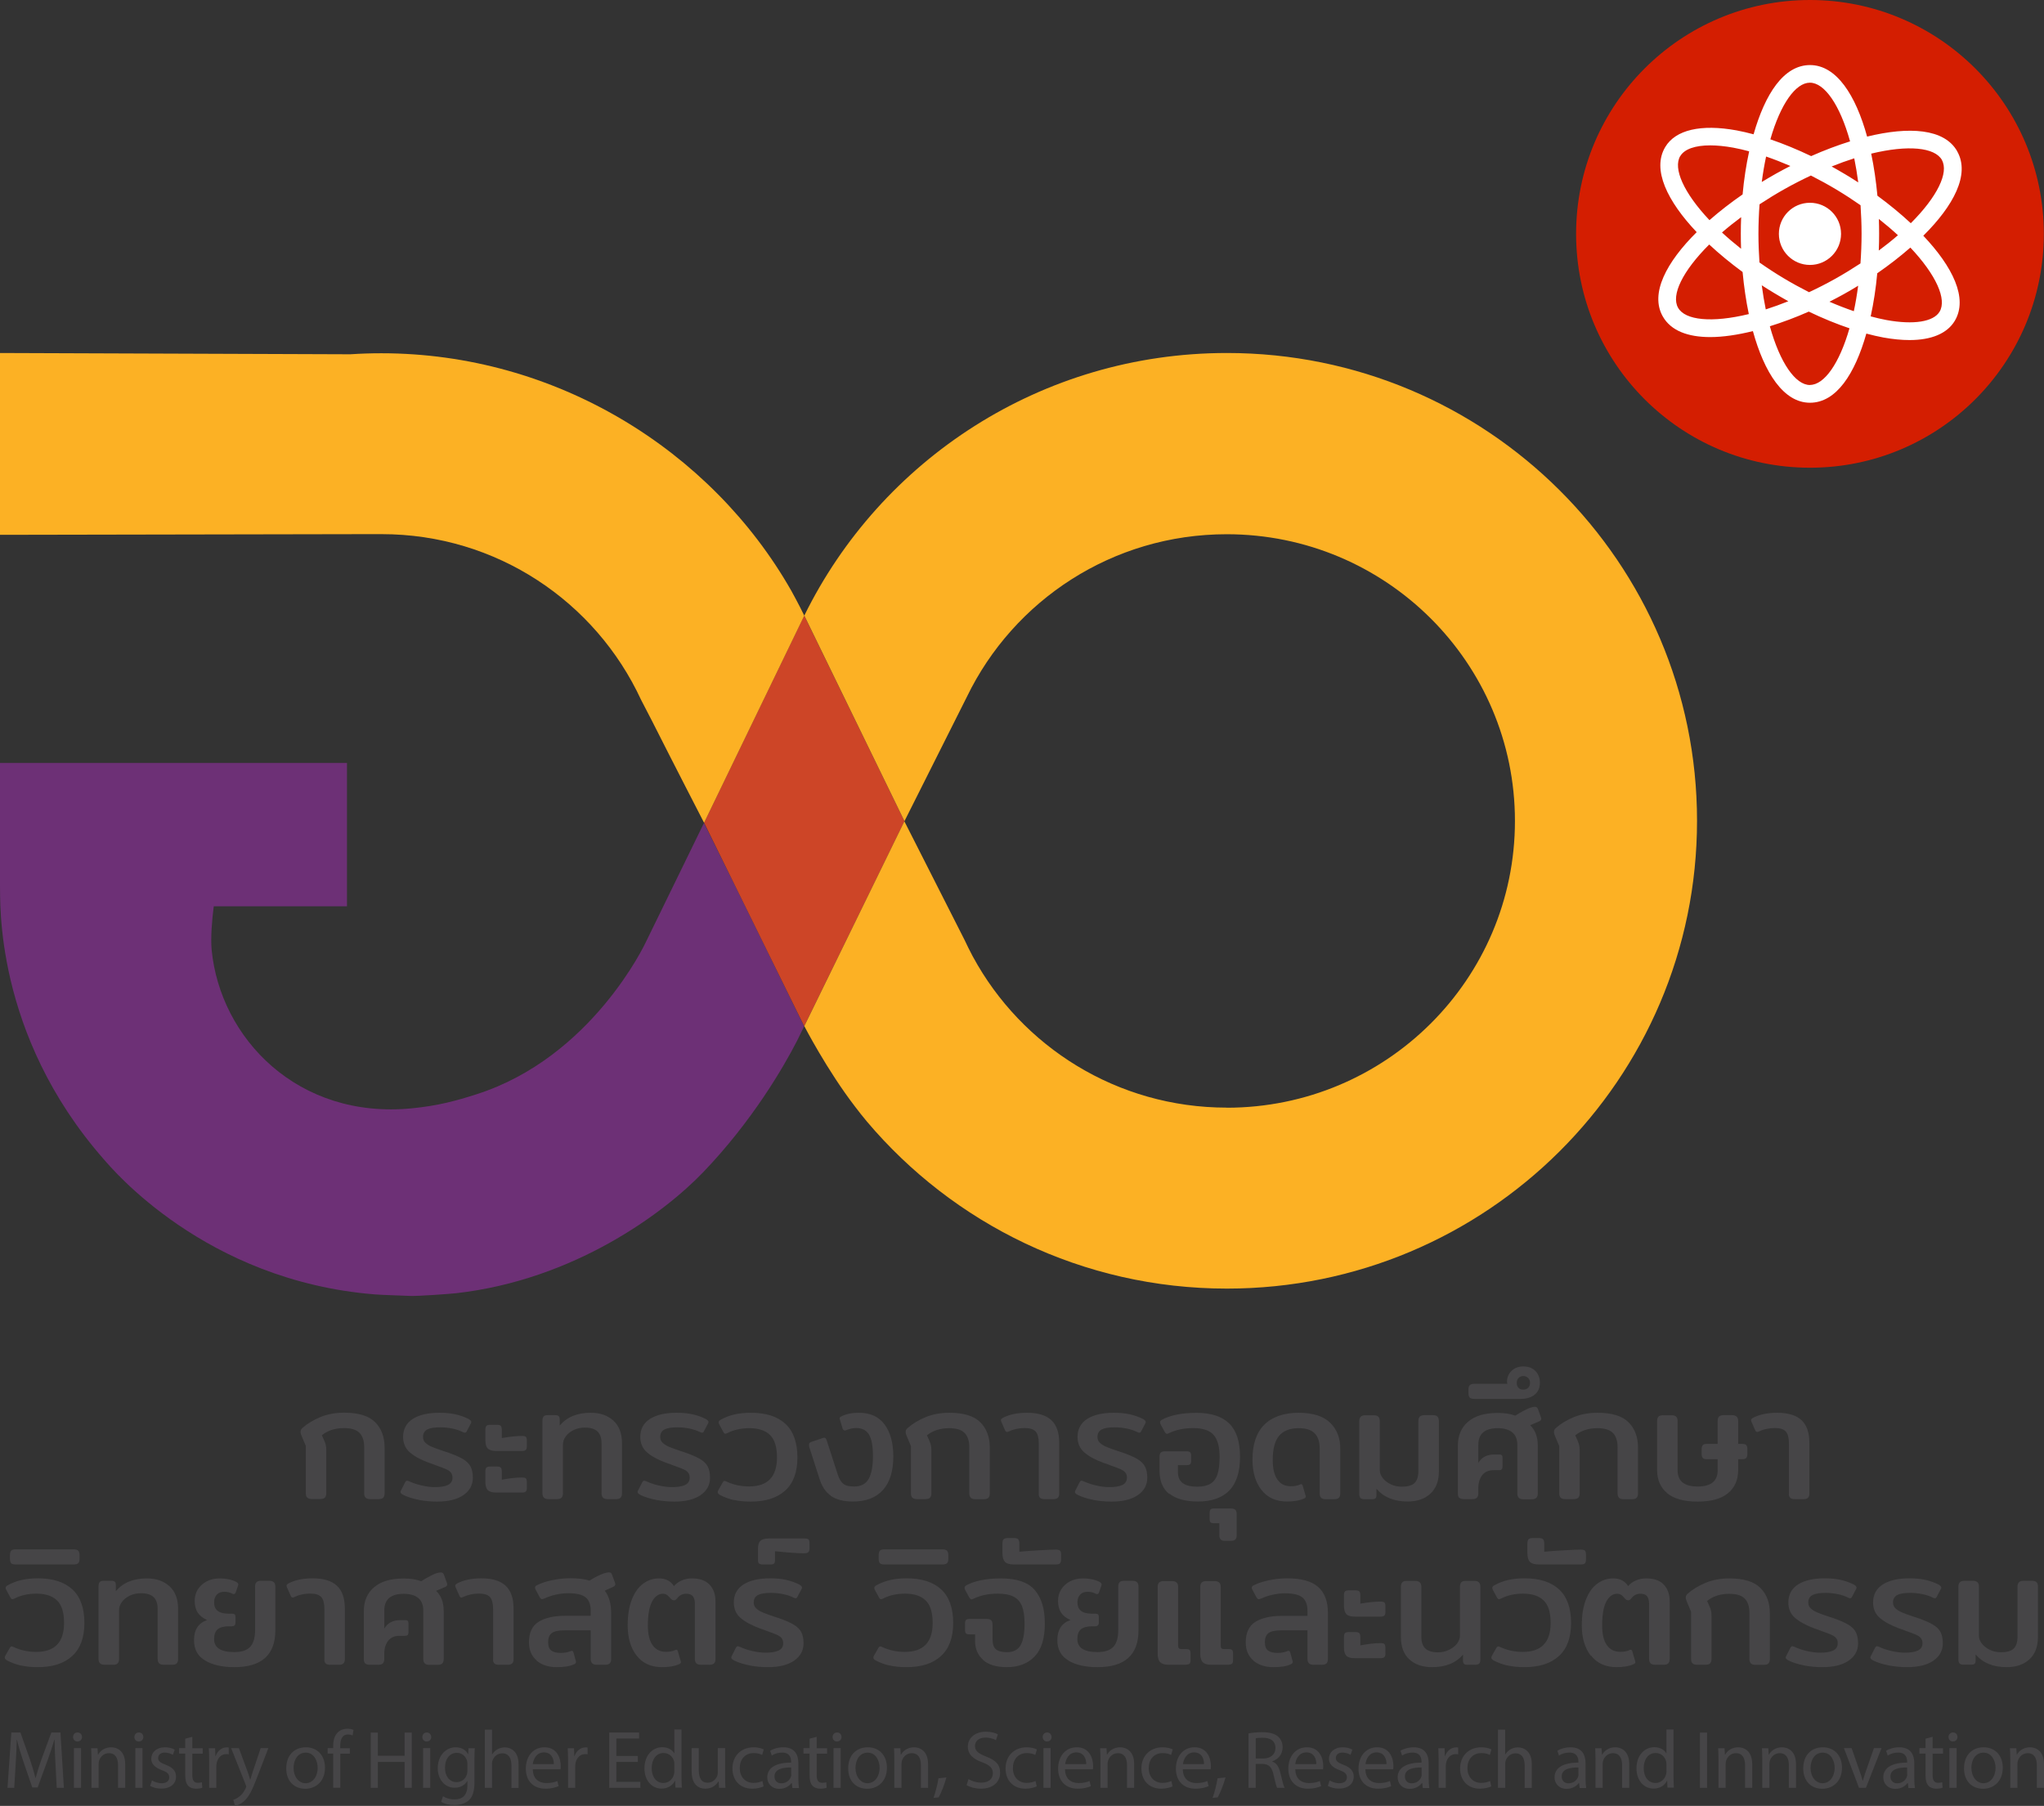
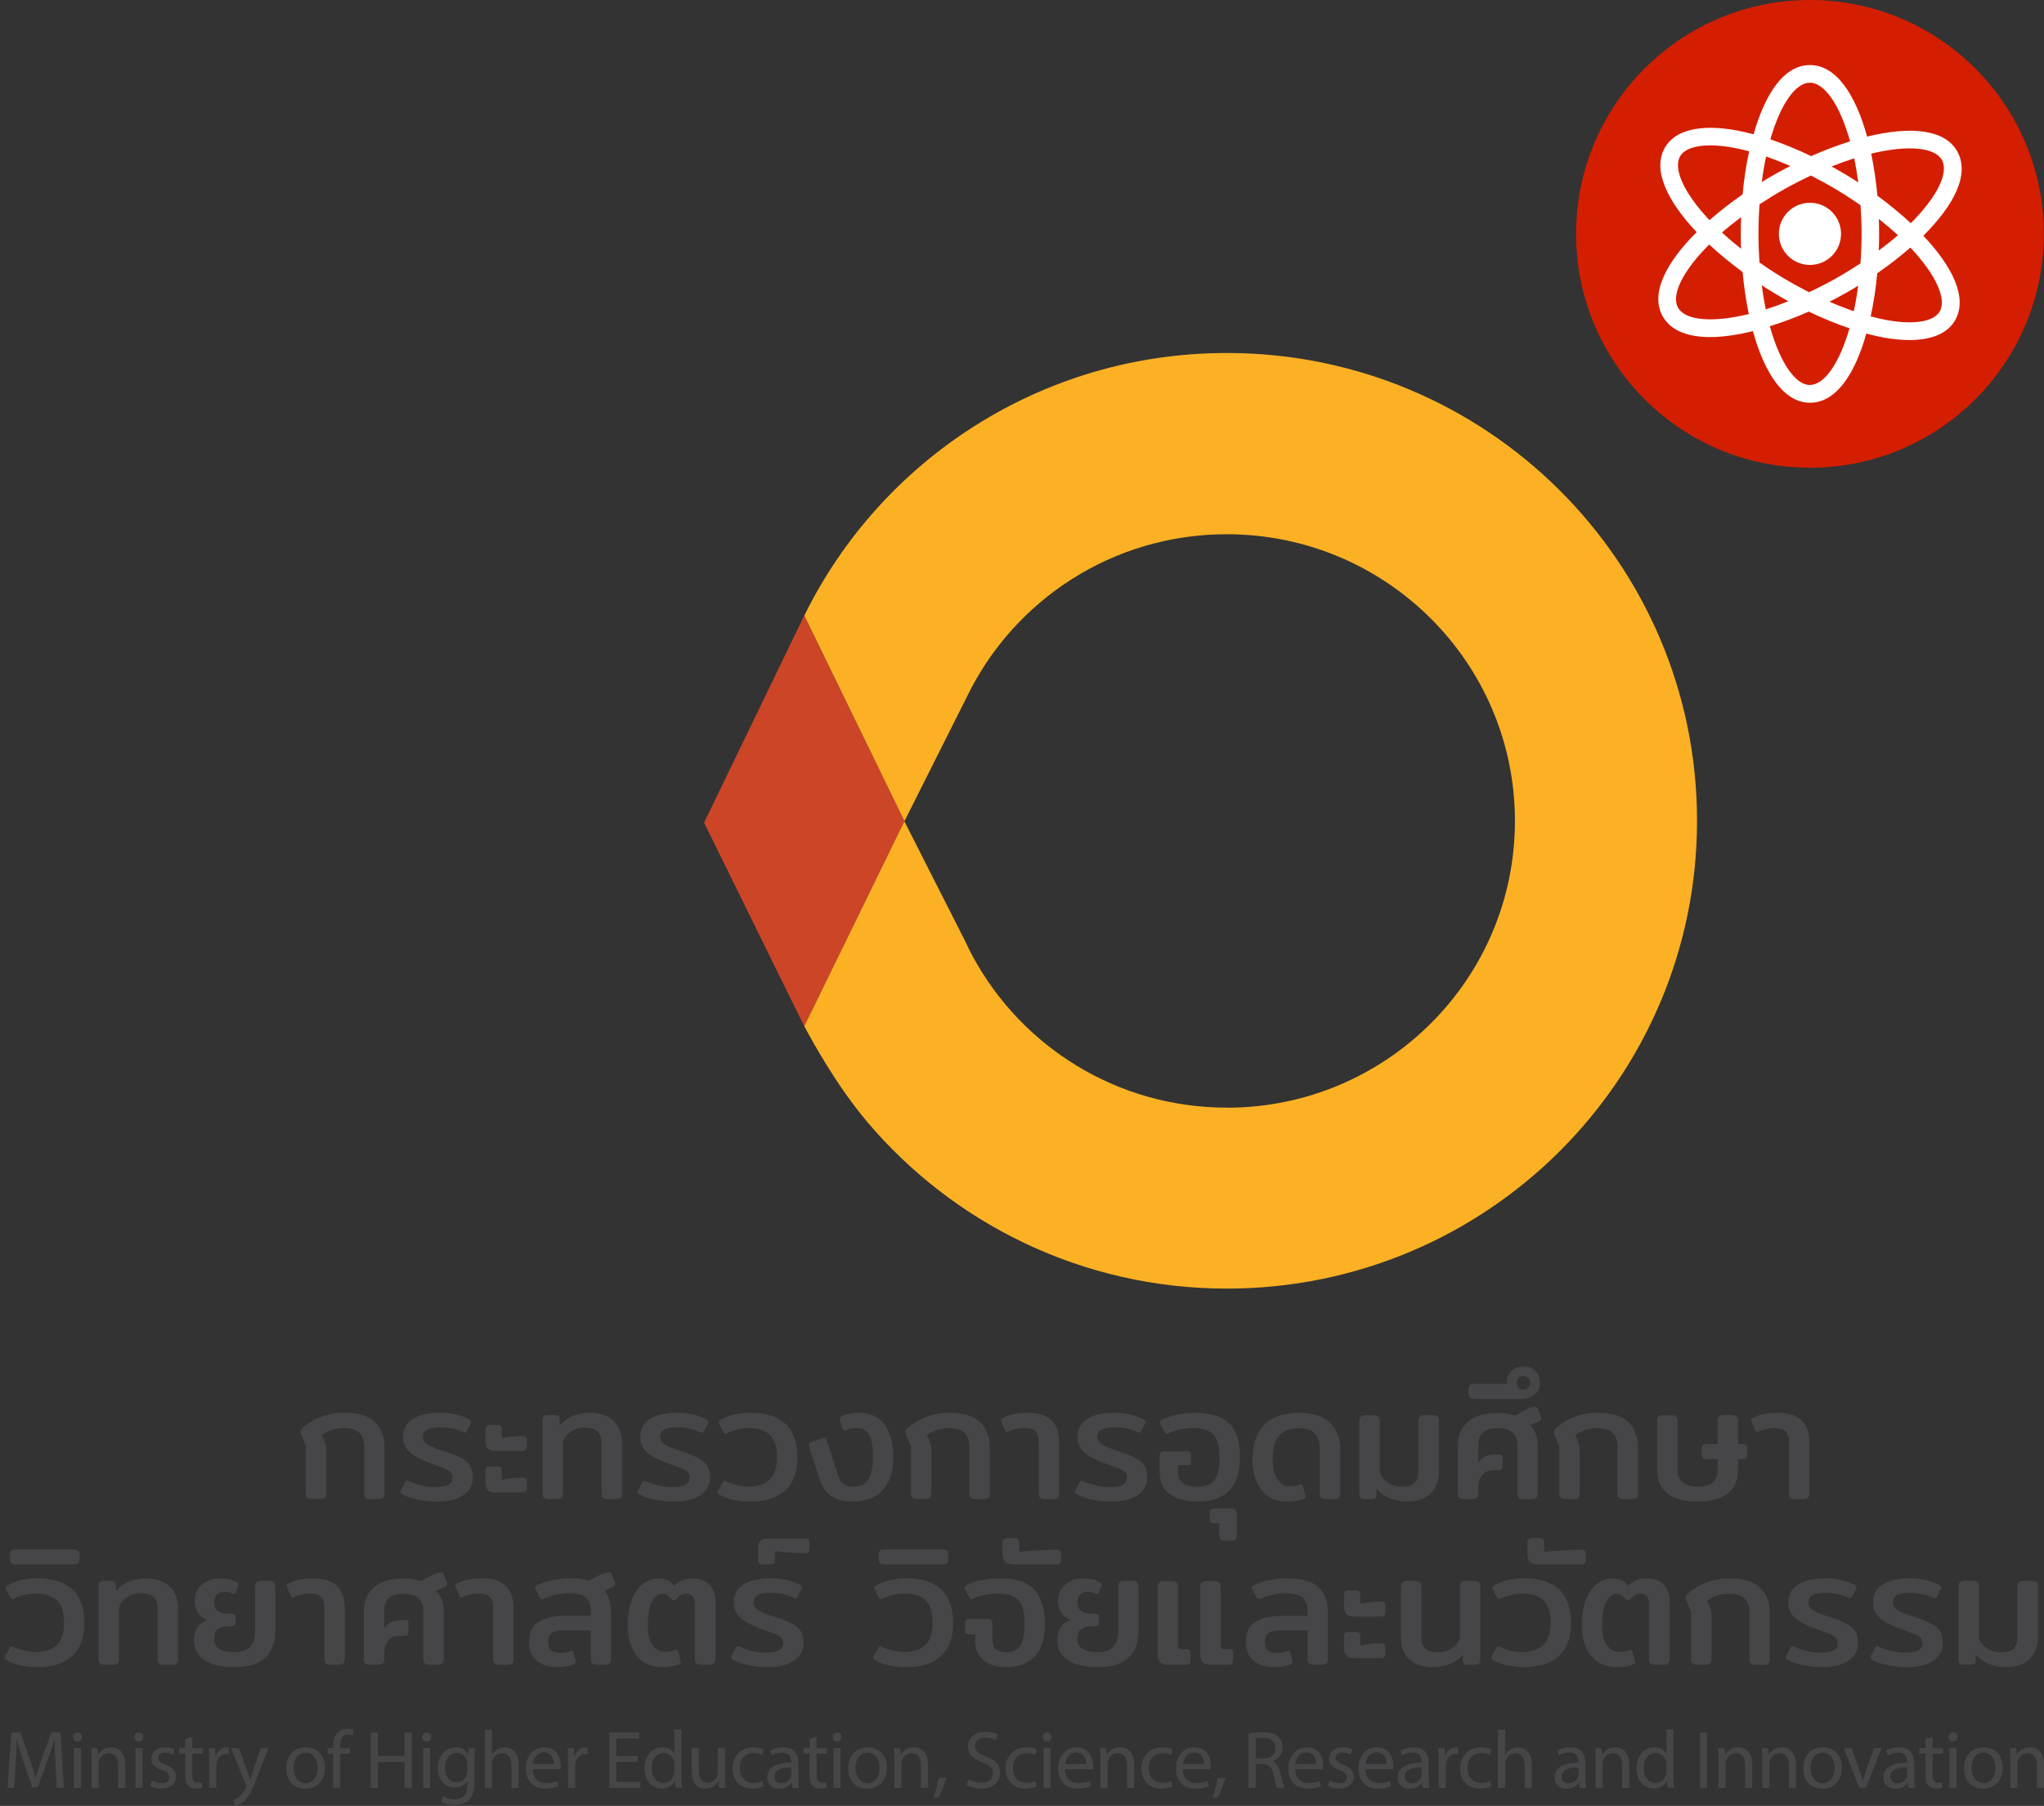
<svg xmlns="http://www.w3.org/2000/svg" id="b" width="240" height="212.05" viewBox="0 0 240 212.05">
  <rect x="0" y="0" width="240" height="212.05" fill="#333333" stroke="none" />
  <defs>
    <style>.d{fill:#cd4527;}.e{fill:#fcb124;}.f{fill:#fff;}.g{fill:#6d3076;}.h{fill:#464547;}.i{fill:#d41e01;}</style>
  </defs>
  <g id="c">
    <path class="h" d="M36.08,175.86c-.11-.11-.17-.28-.17-.51v-5.56l-.47-1.11c-.1-.22-.15-.41-.15-.56s.07-.3.2-.43c.6-.53,1.32-.96,2.14-1.3.83-.34,1.75-.51,2.78-.51,1.68,0,2.89.37,3.63,1.11s1.12,1.73,1.12,2.99v5.37c0,.23-.06.39-.16.51-.11.11-.29.17-.55.17h-.98c-.25,0-.43-.06-.54-.17-.11-.11-.17-.28-.17-.51v-5.43c0-.75-.19-1.31-.56-1.68s-.98-.55-1.8-.55c-1.05,0-1.92.28-2.61.84l.26.58c.1.21.17.4.2.56.04.16.06.37.06.62v5.05c0,.23-.06.39-.16.51-.11.11-.29.17-.55.17h-.98c-.25,0-.43-.06-.54-.17M49.17,176.12c.69.13,1.4.2,2.14.2,1.33,0,2.36-.25,3.1-.76.74-.51,1.11-1.19,1.11-2.04,0-.53-.09-.96-.26-1.3-.17-.34-.47-.63-.89-.89-.42-.25-1.02-.51-1.79-.78-.18-.06-.33-.11-.47-.15-.64-.21-1.11-.39-1.42-.52-.31-.13-.55-.29-.74-.47-.19-.18-.28-.41-.28-.68,0-.41.17-.7.5-.88.33-.17.83-.25,1.51-.25.5,0,.99.05,1.46.15.47.1.87.24,1.21.41.09.05.17.07.24.07.1,0,.18-.07.24-.22l.43-.81c.05-.09.08-.16.08-.22,0-.12-.11-.24-.32-.36-.5-.25-1.02-.43-1.56-.55-.54-.12-1.16-.18-1.86-.18-1.33,0-2.37.24-3.13.72-.75.48-1.14,1.19-1.14,2.11,0,.75.26,1.35.78,1.81.52.46,1.28.88,2.3,1.25.31.1.57.19.77.28.56.2.97.35,1.21.46s.43.23.55.39c.12.15.19.35.19.6,0,.4-.18.68-.54.86-.36.17-.87.25-1.53.25-.5,0-1.03-.07-1.58-.2s-1.03-.29-1.42-.48c-.15-.05-.24-.08-.26-.08-.08,0-.15.06-.23.19l-.49.96c-.04.07-.06.14-.06.19,0,.11.11.22.34.34.51.25,1.12.44,1.8.57M57.27,170.08c.19.2.53.3,1.03.3h2.96c.23,0,.39-.04.47-.12.09-.08.13-.22.13-.42v-.67c0-.23-.04-.37-.11-.45-.08-.07-.23-.11-.47-.11-.6,0-1.39.08-2.36.25v-.92c0-.25-.04-.42-.12-.51-.08-.09-.24-.13-.48-.13h-.73c-.24,0-.4.04-.48.13-.08.09-.12.25-.12.49v1.2c0,.45.1.78.29.98M57.27,174.97c.19.19.53.29,1.03.29h2.96c.23,0,.39-.04.47-.12.09-.08.13-.22.13-.4v-.67c0-.24-.04-.4-.11-.47-.08-.08-.23-.11-.47-.11-.66,0-1.45.09-2.36.26v-.92c0-.25-.04-.42-.12-.5-.08-.09-.24-.13-.48-.13h-.73c-.24,0-.4.05-.48.13-.08.09-.12.25-.12.49v1.18c0,.46.1.79.29.99M63.87,175.86c.11.11.29.17.54.17h.98c.26,0,.45-.06.55-.17.1-.11.16-.28.16-.51v-5.75c0-.32.11-.64.34-.95.22-.3.53-.55.93-.74.39-.19.83-.28,1.3-.28.67,0,1.16.15,1.48.45.32.3.48.77.48,1.41v5.86c0,.23.06.39.17.51.11.11.29.17.54.17h1c.25,0,.43-.06.53-.17.11-.11.16-.28.16-.51v-5.89c0-1.15-.33-2.03-1.01-2.65-.67-.61-1.55-.92-2.66-.92-1.59,0-2.8.5-3.64,1.5v-.75c0-.16-.04-.28-.12-.36-.08-.07-.21-.11-.39-.11h-.94c-.21,0-.36.05-.45.16-.09.11-.13.27-.13.48v8.54c0,.23.06.39.17.51M77.03,176.12c.69.13,1.4.2,2.14.2,1.32,0,2.36-.25,3.09-.76.74-.51,1.11-1.19,1.11-2.04,0-.53-.09-.96-.26-1.3-.17-.34-.47-.63-.89-.89-.42-.25-1.02-.51-1.79-.78-.18-.06-.33-.11-.47-.15-.63-.21-1.11-.39-1.42-.52-.3-.13-.55-.29-.74-.47-.18-.18-.28-.41-.28-.68,0-.41.17-.7.5-.88.33-.17.83-.25,1.51-.25.5,0,.99.05,1.46.15.47.1.87.24,1.21.41.09.05.17.07.24.07.1,0,.18-.07.24-.22l.43-.81c.05-.09.08-.16.08-.22,0-.12-.11-.24-.32-.36-.5-.25-1.02-.43-1.56-.55-.54-.12-1.16-.18-1.86-.18-1.33,0-2.37.24-3.13.72-.75.48-1.14,1.19-1.14,2.11,0,.75.26,1.35.78,1.81.52.46,1.28.88,2.3,1.25.31.1.57.19.77.28.56.2.97.35,1.21.46.24.11.43.23.55.39.13.15.19.35.19.6,0,.4-.18.68-.54.86-.36.17-.87.25-1.53.25-.5,0-1.03-.07-1.59-.2s-1.03-.29-1.42-.48c-.15-.05-.24-.08-.26-.08-.08,0-.15.06-.23.19l-.49.96c-.04.07-.06.14-.06.19,0,.11.12.22.34.34.51.25,1.12.44,1.8.57M86.16,176.12c.57.13,1.24.2,1.99.2,1.75,0,3.1-.43,4.06-1.31.95-.87,1.42-2.16,1.42-3.88s-.46-3.06-1.4-3.93c-.93-.87-2.28-1.31-4.06-1.31-.73,0-1.37.07-1.94.2-.56.13-1.1.33-1.59.61-.18.09-.26.19-.26.32,0,.07.03.16.07.24l.47.86c.07.15.16.23.24.23.06,0,.16-.03.28-.09.73-.37,1.58-.56,2.56-.56,1.06,0,1.87.27,2.41.8.55.53.82,1.41.82,2.64,0,2.27-1.09,3.4-3.27,3.4-.94,0-1.82-.18-2.63-.56-.13-.06-.22-.09-.26-.09-.08,0-.16.08-.24.23l-.49.86c-.05.09-.07.16-.07.23,0,.12.09.24.28.34.5.26,1.04.46,1.61.59M97.57,175.66c.62.43,1.48.65,2.58.65,1.54,0,2.71-.45,3.52-1.35.81-.9,1.22-2.22,1.22-3.94,0-1.58-.34-2.83-1.02-3.75-.68-.92-1.68-1.38-3.01-1.38-.84,0-1.53.14-2.08.43-.14.06-.2.14-.2.22l.04.15.31,1.04c.05.16.14.24.26.24.04,0,.1-.01.17-.04.41-.16.79-.25,1.15-.25.71,0,1.22.26,1.53.78.31.52.46,1.36.46,2.52s-.17,2.11-.52,2.7c-.34.58-.91.87-1.7.87-.58,0-1-.1-1.26-.32-.26-.21-.48-.56-.64-1.05l-1.26-3.89c-.05-.17-.1-.3-.15-.37-.05-.07-.12-.1-.2-.1-.05,0-.13.02-.23.06l-1.27.43c-.19.05-.28.16-.28.34,0,.07.01.18.05.32l1.17,3.64c.29.93.74,1.61,1.37,2.04M107.13,175.86c.11.11.29.17.54.17h.98c.26,0,.45-.06.55-.17.11-.11.16-.28.16-.51v-5.05c0-.25-.02-.45-.06-.62-.04-.16-.11-.35-.2-.56l-.26-.58c.69-.56,1.56-.84,2.61-.84.83,0,1.43.18,1.8.55.37.37.56.93.56,1.68v5.43c0,.23.06.39.17.51.11.11.3.17.55.17h.98c.26,0,.45-.06.55-.17.1-.11.16-.28.16-.51v-5.37c0-1.25-.38-2.25-1.12-2.99-.74-.74-1.96-1.11-3.63-1.11-1.03,0-1.95.17-2.78.51-.82.34-1.54.77-2.14,1.3-.14.13-.21.27-.21.43s.05.34.15.56l.47,1.11v5.56c0,.23.06.39.17.51M121.96,175.41c0,.41.21.62.64.62h1.11c.44,0,.66-.2.66-.62v-5.99c0-1.2-.31-2.09-.93-2.67-.62-.57-1.57-.86-2.84-.86-1.14,0-2.08.2-2.82.58-.18.1-.26.19-.26.28,0,.01.01.07.04.17l.45,1.02c.06.14.14.2.23.2.08,0,.16-.02.24-.07.22-.11.51-.21.84-.28.34-.07.66-.11.98-.11.63,0,1.06.14,1.31.42.24.28.36.74.36,1.4v5.91M128.36,176.12c.69.13,1.4.2,2.14.2,1.33,0,2.36-.25,3.1-.76.74-.51,1.11-1.19,1.11-2.04,0-.53-.09-.96-.26-1.3-.17-.34-.47-.63-.89-.89-.42-.25-1.02-.51-1.79-.78-.18-.06-.33-.11-.47-.15-.64-.21-1.11-.39-1.42-.52-.31-.13-.55-.29-.74-.47-.19-.18-.28-.41-.28-.68,0-.41.17-.7.5-.88.33-.17.83-.25,1.51-.25.5,0,.99.05,1.46.15.47.1.87.24,1.21.41.09.05.17.07.24.07.1,0,.18-.07.24-.22l.43-.81c.05-.09.08-.16.08-.22,0-.12-.11-.24-.32-.36-.5-.25-1.02-.43-1.56-.55-.54-.12-1.16-.18-1.86-.18-1.33,0-2.37.24-3.13.72-.75.48-1.14,1.19-1.14,2.11,0,.75.26,1.35.78,1.81.52.46,1.28.88,2.3,1.25.31.1.57.19.77.28.56.2.97.35,1.21.46s.43.23.55.39c.13.15.19.35.19.6,0,.4-.18.68-.54.86-.36.17-.87.25-1.53.25-.5,0-1.03-.07-1.58-.2s-1.03-.29-1.42-.48c-.15-.05-.24-.08-.26-.08-.08,0-.15.06-.23.19l-.49.96c-.04.07-.06.14-.06.19,0,.11.11.22.34.34.51.25,1.12.44,1.8.57M137.31,175.39c.76.61,1.88.92,3.37.92,1.59,0,2.81-.43,3.65-1.28.84-.86,1.27-2.18,1.27-3.97s-.42-3.08-1.27-3.91c-.84-.83-2.12-1.25-3.84-1.25s-3.06.27-4.07.81c-.14.09-.21.18-.21.28,0,.09.03.18.07.27l.47.86c.09.16.18.24.28.24.05,0,.14-.03.26-.09.81-.39,1.75-.58,2.82-.58,1.13,0,1.92.27,2.39.8.47.53.7,1.4.7,2.58,0,.86-.08,1.55-.25,2.05-.16.5-.44.87-.82,1.1-.38.23-.9.35-1.55.35-1.52,0-2.27-.56-2.27-1.69v-.84h1.03c.2,0,.34-.04.41-.12.08-.08.11-.22.11-.4v-.58c0-.19-.04-.32-.11-.4-.07-.08-.2-.12-.39-.12h-2.59c-.23,0-.39.05-.48.15-.09.1-.14.25-.14.45v1.69c0,1.2.38,2.11,1.14,2.72M143.33,180.77c.1.11.28.16.52.16h.66c.25,0,.43-.05.54-.16.11-.1.16-.28.16-.51v-2.46c0-.24-.05-.41-.16-.51-.11-.11-.28-.16-.54-.16h-1.99c-.19,0-.32.04-.39.12-.07.08-.1.21-.1.4v.69c0,.2.04.34.1.41.07.07.2.11.4.11h.64v1.39c0,.24.05.41.15.51M148.12,174.95c.7.91,1.7,1.36,3,1.36.8,0,1.46-.11,1.97-.34.15-.06.23-.14.23-.22,0-.05,0-.09-.02-.13l-.32-1.09c-.04-.17-.11-.26-.2-.26-.04,0-.1.02-.17.06-.26.12-.61.19-1.05.19-.68,0-1.2-.26-1.57-.79-.37-.52-.55-1.29-.55-2.31,0-1.29.25-2.23.75-2.83.5-.59,1.27-.89,2.29-.89.87,0,1.51.2,1.89.61.39.4.58.99.58,1.75v5.3c0,.22.05.39.17.51.11.11.29.17.54.17h1c.26,0,.45-.06.55-.17.11-.11.16-.28.16-.51v-5.28c0-1.24-.4-2.25-1.19-3.02-.79-.77-2.03-1.17-3.71-1.17s-3.09.47-4.02,1.4c-.93.93-1.39,2.3-1.39,4.1,0,1.46.35,2.65,1.05,3.56M161.64,174.83c.85.99,2.06,1.48,3.64,1.48,1.1,0,1.99-.3,2.66-.91.67-.61,1.01-1.49,1.01-2.64v-5.89c0-.24-.06-.41-.16-.53-.11-.11-.29-.17-.54-.17h-1c-.25,0-.43.06-.54.17-.12.11-.17.29-.17.53v5.86c0,.65-.15,1.12-.45,1.41-.3.29-.8.43-1.5.43-.46,0-.9-.09-1.29-.28-.39-.19-.71-.43-.94-.73-.23-.3-.35-.61-.35-.94v-5.74c0-.24-.05-.41-.17-.53-.11-.11-.29-.17-.55-.17h-.98c-.25,0-.43.06-.54.17-.11.11-.17.29-.17.53v8.54c0,.21.04.37.13.47.09.1.24.15.45.15h.94c.17,0,.3-.03.38-.1.08-.07.12-.19.12-.35v-.75M171.34,175.86c.1.11.28.17.53.17h1c.26,0,.45-.06.55-.17.1-.11.16-.28.16-.51v-.62c0-.62.16-1.13.46-1.52.31-.39.75-.58,1.34-.58h.64c.14,0,.24-.03.3-.1.06-.06.1-.17.1-.34v-1.03c0-.14-.03-.23-.09-.29-.05-.06-.15-.08-.29-.08h-.6c-.84,0-1.46.32-1.86.98v-2.1c0-1.32.76-1.97,2.29-1.97.75,0,1.32.17,1.71.5s.58.82.58,1.48v5.69c0,.23.06.39.17.51.11.11.29.17.54.17h.96c.26,0,.45-.06.56-.17.11-.11.17-.28.17-.51v-5.65c0-.99-.29-1.78-.89-2.37l1.05-.45c.16-.07.25-.17.25-.3,0-.07-.01-.14-.04-.19l-.35-.96c-.07-.17-.18-.26-.36-.26-.12,0-.27.03-.43.08-.2.05-.48.17-.84.36-.36.19-.71.39-1.03.6-.55-.21-1.23-.32-2.05-.32-1.53,0-2.69.34-3.49,1.03-.8.68-1.2,1.61-1.2,2.79v5.65c0,.23.05.39.16.51M172.56,164.11c.1.1.28.15.55.15h5.46c.67,0,1.22-.17,1.63-.5.4-.33.61-.79.61-1.38s-.18-1.03-.52-1.39c-.35-.36-.83-.54-1.43-.54-.55,0-1.01.17-1.37.51-.36.34-.54.76-.54,1.25,0,.09.01.18.04.28h-3.87c-.26,0-.44.05-.55.16-.1.11-.15.28-.15.52v.39c0,.26.05.44.15.54M179.44,162.95c-.14.14-.34.22-.59.22-.24,0-.42-.07-.56-.22-.14-.14-.2-.33-.2-.57s.07-.43.22-.58c.15-.15.33-.22.54-.22.24,0,.43.08.58.22.15.15.22.34.22.58s-.07.43-.21.57M183.25,175.86c.11.11.29.17.54.17h.98c.26,0,.45-.06.55-.17.11-.11.16-.28.16-.51v-5.05c0-.25-.02-.45-.06-.62-.04-.16-.11-.35-.2-.56l-.26-.58c.69-.56,1.56-.84,2.61-.84.82,0,1.43.18,1.8.55.37.37.56.93.56,1.68v5.43c0,.23.06.39.17.51.11.11.29.17.54.17h.98c.26,0,.45-.06.55-.17.11-.11.16-.28.16-.51v-5.37c0-1.25-.37-2.25-1.12-2.99-.74-.74-1.96-1.11-3.63-1.11-1.03,0-1.95.17-2.78.51-.83.34-1.54.77-2.14,1.3-.14.13-.2.27-.2.43s.05.34.15.56l.47,1.11v5.56c0,.23.06.39.17.51M195.76,175.34c.79.65,1.98.98,3.56.98s2.77-.32,3.57-.98c.8-.65,1.2-1.56,1.2-2.74v-1.26h.52c.2,0,.35-.05.43-.15.09-.1.13-.27.13-.51v-.49c0-.23-.04-.39-.12-.49-.08-.1-.22-.15-.42-.15h-.54v-2.69c0-.46-.24-.69-.73-.69h-.98c-.25,0-.43.06-.54.17-.11.11-.16.29-.16.52v2.69h-1.32c-.2,0-.35.05-.43.15-.09.1-.13.26-.13.49v.49c0,.24.04.41.13.51.09.1.23.15.43.15h1.32v1.31c0,1.27-.79,1.9-2.35,1.9s-2.35-.63-2.35-1.9v-5.78c0-.24-.05-.41-.17-.52-.11-.11-.29-.17-.55-.17h-.99c-.25,0-.43.06-.54.17-.1.11-.16.29-.16.52v5.72c0,1.18.4,2.09,1.19,2.74M210.04,175.41c0,.41.21.62.64.62h1.11c.44,0,.66-.2.66-.62v-5.99c0-1.2-.31-2.09-.93-2.67-.62-.57-1.57-.86-2.84-.86-1.14,0-2.08.2-2.82.58-.18.1-.26.19-.26.28,0,.01.01.07.04.17l.45,1.02c.06.14.14.2.23.2.08,0,.16-.02.24-.07.23-.11.51-.21.84-.28.34-.07.66-.11.98-.11.63,0,1.06.14,1.31.42.24.28.36.74.36,1.4v5.91M2.44,195.56c.58.13,1.24.2,1.99.2,1.75,0,3.1-.43,4.05-1.31.95-.87,1.43-2.16,1.43-3.88s-.46-3.06-1.4-3.93c-.93-.87-2.29-1.31-4.06-1.31-.72,0-1.37.07-1.94.2-.56.13-1.09.33-1.59.61-.18.09-.26.19-.26.32,0,.07.03.16.08.24l.47.86c.07.15.16.22.24.22.06,0,.16-.03.28-.09.72-.37,1.58-.56,2.56-.56,1.06,0,1.86.27,2.41.8.55.53.82,1.41.82,2.64,0,2.27-1.09,3.4-3.27,3.4-.94,0-1.82-.19-2.63-.56-.12-.06-.21-.09-.26-.09-.08,0-.16.08-.24.23l-.49.86c-.05.09-.07.16-.07.23,0,.12.09.24.28.34.5.26,1.04.46,1.61.59M1.3,183.55c.09.1.26.15.51.15h6.85c.25,0,.43-.05.53-.15.1-.1.15-.27.15-.51v-.43c0-.24-.05-.41-.15-.52-.1-.1-.28-.16-.53-.16H1.82c-.25,0-.42.05-.51.16-.09.11-.14.28-.14.52v.43c0,.24.05.41.14.51M1.3,183.55c.09.1.26.15.51.15h6.85c.25,0,.43-.05.53-.15.1-.1.15-.27.15-.51v-.43c0-.24-.05-.41-.15-.52-.1-.1-.28-.16-.53-.16H1.82c-.25,0-.42.05-.51.16-.09.11-.14.28-.14.52v.43c0,.24.05.41.14.51M11.75,195.31c.11.11.29.17.54.17h.98c.26,0,.45-.05.55-.17.1-.11.16-.28.16-.51v-5.75c0-.32.11-.64.34-.95.22-.31.53-.55.93-.74.39-.19.83-.28,1.3-.28.67,0,1.16.15,1.48.45.32.3.48.77.48,1.41v5.86c0,.23.06.39.17.51.11.11.29.17.54.17h1c.25,0,.43-.05.53-.17.11-.11.16-.28.16-.51v-5.89c0-1.15-.33-2.03-1.01-2.65-.67-.61-1.55-.92-2.66-.92-1.59,0-2.8.5-3.64,1.5v-.75c0-.16-.04-.28-.12-.36-.08-.07-.21-.11-.39-.11h-.94c-.21,0-.36.05-.45.16-.09.11-.13.27-.13.48v8.54c0,.23.06.39.17.51M24.08,194.98c.87.52,2.02.78,3.44.78,3.21,0,4.81-1.44,4.81-4.34v-5.11c0-.24-.06-.41-.17-.52-.11-.11-.29-.17-.54-.17h-.98c-.25,0-.43.06-.53.17-.11.11-.16.29-.16.52v5.11c0,.89-.19,1.54-.57,1.95-.38.41-1,.62-1.87.62-1.58,0-2.37-.51-2.37-1.52,0-.54.14-.93.42-1.16.28-.23.73-.35,1.36-.35h.3c.29,0,.43-.15.43-.43v-.65c0-.15-.03-.25-.09-.31-.06-.06-.17-.09-.32-.09h-.39c-.57,0-1.01-.11-1.29-.33-.28-.22-.42-.55-.42-1,0-.38.11-.68.31-.9.21-.23.5-.34.88-.34s.69.08.96.23c.04.02.08.04.15.04.11,0,.19-.07.24-.21l.26-.75.04-.17c0-.11-.08-.21-.24-.3-.55-.28-1.21-.41-1.95-.41-.59,0-1.11.12-1.55.36-.44.24-.78.56-1.03.96-.24.4-.35.84-.35,1.32,0,.55.12,1.01.35,1.37.24.36.61.65,1.11.88-1.03.35-1.54,1.14-1.54,2.36,0,1.08.43,1.88,1.31,2.39M38.08,194.86c0,.41.21.62.64.62h1.11c.44,0,.66-.21.66-.62v-5.99c0-1.2-.31-2.09-.93-2.67-.62-.58-1.57-.87-2.84-.87-1.14,0-2.08.2-2.82.58-.18.1-.26.19-.26.28,0,0,.01.07.04.17l.45,1.02c.06.14.14.21.23.21.07,0,.16-.03.24-.08.22-.11.5-.21.84-.28.34-.08.66-.11.98-.11.63,0,1.06.14,1.31.42.24.28.36.74.36,1.4v5.91M42.88,195.31c.1.11.28.17.53.17h1c.26,0,.45-.05.55-.17.1-.11.16-.28.16-.51v-.62c0-.62.16-1.13.46-1.52.31-.39.75-.58,1.34-.58h.64c.14,0,.24-.03.3-.09.06-.06.1-.17.1-.34v-1.04c0-.14-.03-.23-.09-.29-.05-.06-.15-.08-.29-.08h-.6c-.84,0-1.46.33-1.86.98v-2.1c0-1.32.76-1.97,2.29-1.97.75,0,1.32.17,1.71.5.39.33.58.82.58,1.47v5.69c0,.23.06.39.17.51.11.11.29.17.54.17h.96c.26,0,.45-.05.56-.17.11-.11.17-.28.17-.51v-5.65c0-.99-.29-1.78-.89-2.36l1.05-.45c.16-.07.25-.17.25-.3,0-.08-.01-.14-.04-.19l-.35-.96c-.07-.18-.18-.26-.36-.26-.12,0-.27.02-.43.07-.2.05-.48.17-.84.36-.36.19-.71.39-1.03.6-.55-.21-1.23-.32-2.05-.32-1.53,0-2.69.34-3.49,1.03-.8.68-1.2,1.61-1.2,2.79v5.65c0,.23.05.39.16.51M57.89,194.86c0,.41.21.62.64.62h1.11c.44,0,.66-.21.66-.62v-5.99c0-1.2-.31-2.09-.93-2.67-.62-.58-1.57-.87-2.84-.87-1.14,0-2.08.2-2.82.58-.18.1-.26.19-.26.28,0,0,.01.07.04.17l.45,1.02c.06.14.14.21.23.21.07,0,.16-.03.24-.08.22-.11.51-.21.84-.28.34-.08.66-.11.98-.11.63,0,1.06.14,1.31.42.24.28.36.74.36,1.4v5.91M63.01,195c.6.5,1.38.76,2.33.76s1.6-.11,2.07-.34c.15-.06.22-.15.22-.26,0-.05,0-.09-.02-.13l-.26-.94c-.04-.16-.1-.25-.21-.25l-.15.04c-.34.14-.72.21-1.14.21-.5,0-.88-.1-1.12-.28-.25-.19-.37-.51-.37-.98,0-.51.15-.87.44-1.08.29-.21.78-.31,1.46-.31h3.1v3.36c0,.22.06.39.17.51.11.11.29.17.54.17h.98c.26,0,.45-.06.55-.17.11-.11.16-.28.16-.51v-5.39c0-1.1-.25-1.98-.75-2.63l.99-.45c.16-.08.25-.17.25-.3,0-.02-.01-.09-.04-.19l-.36-.96c-.02-.09-.06-.15-.12-.19-.05-.04-.14-.06-.25-.06l-.17.02c-.21.03-.51.12-.9.3-.39.17-.78.39-1.19.65-.62-.19-1.36-.28-2.21-.28-.75,0-1.48.08-2.19.23-.71.15-1.31.35-1.79.6-.14.07-.21.15-.21.26,0,.09.02.18.08.26l.47.88c.09.15.18.23.28.23.03,0,.12-.03.27-.08.4-.19.84-.34,1.33-.45.49-.11.99-.17,1.48-.17.98,0,1.66.17,2.05.5.39.33.58.85.58,1.57v.58h-3c-1.34,0-2.38.24-3.13.71s-1.12,1.28-1.12,2.4c0,.91.3,1.62.9,2.13M74.75,194.4c.7.91,1.7,1.36,3,1.36.8,0,1.46-.11,1.97-.34.15-.06.23-.14.23-.23,0-.05,0-.09-.02-.13l-.32-1.09c-.04-.18-.1-.26-.2-.26-.04,0-.1.02-.17.06-.26.12-.61.19-1.05.19-.67,0-1.2-.26-1.57-.79-.37-.52-.55-1.29-.55-2.31,0-1.24.16-2.17.49-2.79.33-.62.76-.93,1.3-.93.14,0,.26.03.37.09.11.06.22.15.32.26.1.11.16.18.19.21.12.14.26.21.4.21.12,0,.24-.07.35-.21.29-.38.64-.56,1.07-.56.38,0,.64.1.8.3.15.2.23.49.23.86v6.5c0,.22.05.39.17.51.11.11.29.17.54.17h1c.26,0,.44-.05.55-.17.11-.11.16-.28.16-.51v-6.76c0-.82-.23-1.48-.7-1.97-.46-.49-1.15-.73-2.06-.73-.45,0-.86.08-1.23.25s-.66.38-.89.65c-.38-.6-.96-.9-1.75-.9-.7,0-1.33.21-1.88.63-.56.42-1,1.04-1.32,1.87-.32.83-.48,1.83-.48,3.01,0,1.46.35,2.65,1.05,3.56M88,195.56c.69.13,1.4.2,2.14.2,1.33,0,2.36-.25,3.1-.76.74-.51,1.11-1.19,1.11-2.04,0-.52-.09-.96-.26-1.3-.17-.34-.47-.63-.89-.89-.42-.25-1.02-.51-1.79-.78-.18-.06-.33-.11-.47-.15-.64-.21-1.11-.38-1.42-.52-.31-.13-.55-.29-.74-.47s-.28-.41-.28-.68c0-.41.16-.7.5-.88.33-.17.83-.25,1.51-.25.5,0,.99.05,1.46.15.47.1.87.23,1.21.41.09.05.17.07.24.07.1,0,.18-.07.24-.22l.43-.81c.05-.09.08-.16.08-.22,0-.12-.11-.24-.32-.36-.5-.25-1.02-.43-1.56-.55-.54-.12-1.16-.18-1.86-.18-1.33,0-2.37.24-3.13.72-.75.48-1.14,1.19-1.14,2.11,0,.75.26,1.36.78,1.81.52.45,1.28.87,2.3,1.25.31.1.57.19.77.28.56.2.97.35,1.21.46.24.11.43.24.55.39.12.15.19.35.19.6,0,.4-.18.69-.54.86-.35.17-.87.25-1.53.25-.5,0-1.03-.07-1.58-.2-.56-.13-1.03-.29-1.42-.48-.15-.05-.24-.08-.26-.08-.08,0-.15.06-.23.19l-.48.96c-.04.07-.06.14-.06.19,0,.11.12.22.34.34.51.25,1.12.44,1.8.57M89.13,183.59c.07.07.21.11.39.11h.98c.19,0,.32-.04.39-.11.08-.08.11-.21.11-.41v-1.03c1.55.16,2.69.24,3.4.24.25,0,.42-.04.51-.13.1-.09.14-.24.14-.45v-.58c0-.23-.03-.38-.11-.46-.07-.08-.23-.12-.47-.12h-4.19c-.48,0-.81.1-1,.28-.19.19-.28.5-.28.94v1.31c0,.2.04.34.11.41M104.45,195.56c.57.13,1.24.2,1.99.2,1.75,0,3.1-.43,4.05-1.31.95-.87,1.43-2.16,1.43-3.88s-.46-3.06-1.4-3.93c-.93-.87-2.29-1.31-4.06-1.31-.73,0-1.38.07-1.94.2-.56.13-1.1.33-1.6.61-.18.09-.26.19-.26.32,0,.07.02.16.07.24l.47.86c.07.15.16.22.24.22.06,0,.15-.03.28-.09.72-.37,1.58-.56,2.56-.56,1.06,0,1.87.27,2.41.8.55.53.82,1.41.82,2.64,0,2.27-1.09,3.4-3.27,3.4-.94,0-1.81-.19-2.63-.56-.12-.06-.21-.09-.26-.09-.08,0-.16.08-.24.23l-.49.86c-.05.09-.07.16-.07.23,0,.12.09.24.28.34.5.26,1.04.46,1.61.59M103.31,183.55c.09.1.27.15.51.15h6.86c.25,0,.42-.05.52-.15.1-.1.15-.27.15-.51v-.43c0-.24-.05-.41-.15-.52-.1-.1-.27-.16-.52-.16h-6.86c-.25,0-.42.05-.51.16-.09.11-.14.28-.14.52v.43c0,.24.05.41.14.51M115.42,194.91c.62.56,1.56.85,2.8.85,1.38,0,2.46-.42,3.26-1.25.8-.83,1.2-2.12,1.2-3.86s-.39-3.01-1.17-3.93c-.77-.92-2.1-1.38-3.98-1.38-1.7,0-3.06.27-4.07.81-.14.09-.2.18-.2.28,0,.09.02.18.07.27l.47.86c.09.16.18.24.28.24.05,0,.14-.03.26-.09.81-.39,1.75-.58,2.82-.58.77,0,1.39.12,1.85.35.46.24.79.61.99,1.12.2.51.3,1.19.3,2.06,0,1.15-.16,1.99-.47,2.53-.31.54-.84.81-1.6.81-.61,0-1.05-.12-1.31-.35-.26-.23-.38-.63-.38-1.2v-1.67c0-.24-.05-.41-.15-.52-.1-.1-.28-.16-.54-.16h-2.03c-.19,0-.32.04-.4.12-.07.08-.11.21-.11.38v.79c0,.2.04.33.11.41.08.08.22.11.41.11h.66v.79c0,.9.31,1.63.94,2.2M117.98,183.38c.2.21.53.32,1.03.32h4.96c.25,0,.41-.04.49-.13.08-.09.13-.24.13-.47v-.56c0-.22-.04-.38-.13-.46-.08-.08-.24-.12-.49-.12-.43,0-1.09.03-1.98.08-.89.05-1.66.1-2.3.17v-.94c0-.26-.05-.44-.14-.53-.1-.09-.26-.14-.5-.14h-.68c-.26,0-.44.05-.53.14-.09.09-.14.27-.14.53v1.07c0,.49.1.83.29,1.05M125.43,194.98c.87.52,2.02.78,3.44.78,3.21,0,4.81-1.44,4.81-4.34v-5.11c0-.24-.06-.41-.17-.52-.11-.11-.29-.17-.54-.17h-.98c-.25,0-.43.06-.53.17-.11.11-.16.29-.16.52v5.11c0,.89-.19,1.54-.57,1.95-.38.41-1.01.62-1.87.62-1.57,0-2.36-.51-2.36-1.52,0-.54.14-.93.42-1.16.28-.23.74-.35,1.37-.35h.3c.29,0,.43-.15.43-.43v-.65c0-.15-.03-.25-.09-.31-.07-.06-.17-.09-.32-.09h-.39c-.58,0-1.01-.11-1.29-.33-.28-.22-.42-.55-.42-1,0-.38.11-.68.31-.9.21-.23.5-.34.88-.34s.69.08.96.23c.04.02.09.04.15.04.11,0,.2-.07.24-.21l.26-.75.04-.17c0-.11-.08-.21-.24-.3-.55-.28-1.2-.41-1.95-.41-.59,0-1.11.12-1.55.36-.44.24-.78.56-1.03.96-.24.4-.35.84-.35,1.32,0,.55.12,1.01.35,1.37.24.36.61.65,1.11.88-1.03.35-1.54,1.14-1.54,2.36,0,1.08.43,1.88,1.31,2.39M136.21,195.16c.2.21.52.32.99.32h1.88c.28,0,.46-.04.56-.1.1-.07.15-.21.15-.42v-.82c0-.19-.04-.32-.11-.39-.07-.08-.21-.11-.41-.11h-.51c-.17,0-.29-.03-.35-.1-.05-.07-.08-.2-.08-.38v-6.82c0-.25-.06-.43-.19-.53-.12-.11-.32-.16-.6-.16h-.84c-.27,0-.47.05-.59.16-.12.11-.18.28-.18.53v7.87c0,.44.1.76.29.98M141.21,195.16c.19.21.52.32.99.32h1.87c.28,0,.46-.04.56-.1.1-.07.15-.21.15-.42v-.82c0-.19-.03-.32-.11-.39-.07-.08-.21-.11-.41-.11h-.5c-.18,0-.29-.03-.35-.1-.05-.07-.08-.2-.08-.38v-6.82c0-.25-.06-.43-.19-.53-.13-.11-.32-.16-.6-.16h-.84c-.27,0-.47.05-.59.16-.12.11-.18.28-.18.53v7.87c0,.44.1.76.29.98M147.17,195c.6.5,1.38.76,2.33.76s1.6-.11,2.06-.34c.15-.06.23-.15.23-.26,0-.05,0-.09-.02-.13l-.26-.94c-.04-.16-.1-.25-.21-.25l-.15.04c-.34.14-.72.21-1.14.21-.5,0-.88-.1-1.12-.28-.25-.19-.37-.51-.37-.98,0-.51.15-.87.44-1.08.29-.21.78-.31,1.46-.31h3.1v3.36c0,.22.06.39.17.51.11.11.29.17.54.17h.98c.26,0,.45-.06.55-.17.11-.11.16-.28.16-.51v-5.39c0-1.38-.38-2.4-1.15-3.07-.76-.67-1.97-1.01-3.61-1.01-.75,0-1.48.08-2.18.23-.71.15-1.31.35-1.79.6-.14.07-.21.15-.21.26,0,.09.02.18.08.26l.47.88c.1.15.19.23.28.23.03,0,.12-.03.27-.08.4-.19.84-.34,1.33-.45.49-.11.99-.17,1.48-.17.98,0,1.66.17,2.05.5.39.33.58.85.58,1.57v.58h-3c-1.34,0-2.38.24-3.13.71-.74.47-1.12,1.28-1.12,2.4,0,.91.3,1.62.9,2.13M158.07,189.53c.2.2.53.3,1.03.3h2.97c.23,0,.38-.04.47-.12.09-.08.13-.22.13-.42v-.67c0-.23-.04-.38-.11-.45-.08-.07-.23-.11-.47-.11-.6,0-1.39.08-2.36.24v-.92c0-.25-.04-.42-.12-.51-.08-.09-.24-.13-.48-.13h-.73c-.24,0-.4.04-.48.13-.08.09-.12.25-.12.49v1.2c0,.45.1.77.29.98M158.07,194.42c.2.2.53.29,1.03.29h2.97c.23,0,.38-.04.47-.12.09-.08.13-.22.13-.4v-.67c0-.24-.04-.4-.11-.47-.08-.08-.23-.11-.47-.11-.66,0-1.45.09-2.36.26v-.92c0-.25-.04-.42-.12-.51-.08-.09-.24-.13-.48-.13h-.73c-.24,0-.4.04-.48.13-.08.09-.12.25-.12.49v1.18c0,.46.1.79.29.99M165.49,194.85c.66.61,1.55.91,2.65.91,1.6,0,2.82-.49,3.64-1.48v.75c.01.16.06.28.13.35.07.07.2.1.39.1h.92c.23,0,.38-.05.47-.15.09-.1.13-.26.13-.47v-8.54c0-.24-.06-.41-.17-.52-.11-.11-.29-.17-.54-.17h-1c-.25,0-.43.06-.53.17-.1.11-.16.29-.16.52v5.75c0,.33-.12.64-.35.94-.24.3-.56.54-.96.73-.4.19-.82.28-1.28.28-.65,0-1.14-.15-1.46-.44-.32-.3-.48-.76-.48-1.4v-5.86c0-.46-.24-.69-.73-.69h-.98c-.25,0-.43.06-.53.17-.11.11-.16.29-.16.52v5.9c0,1.15.33,2.03,1,2.64M177,195.56c.57.13,1.24.2,1.99.2,1.75,0,3.1-.43,4.06-1.31.95-.87,1.42-2.16,1.42-3.88s-.46-3.06-1.4-3.93c-.93-.87-2.28-1.31-4.06-1.31-.73,0-1.37.07-1.94.2-.56.13-1.1.33-1.59.61-.18.09-.26.19-.26.32,0,.07.03.16.07.24l.47.86c.07.15.16.22.24.22.06,0,.16-.03.28-.09.73-.37,1.58-.56,2.56-.56,1.06,0,1.87.27,2.41.8.55.53.82,1.41.82,2.64,0,2.27-1.09,3.4-3.27,3.4-.94,0-1.82-.19-2.63-.56-.13-.06-.22-.09-.26-.09-.08,0-.16.08-.24.23l-.49.86c-.05.09-.07.16-.07.23,0,.12.09.24.28.34.5.26,1.04.46,1.61.59M179.62,183.38c.2.21.53.32,1.03.32h4.95c.25,0,.42-.04.5-.13.08-.09.12-.24.12-.47v-.56c0-.22-.04-.38-.12-.46-.08-.08-.25-.12-.5-.12-.42,0-1.09.03-1.98.08-.89.05-1.66.1-2.3.17v-.94c0-.26-.05-.44-.14-.53-.1-.09-.26-.14-.5-.14h-.67c-.26,0-.44.05-.53.14-.09.09-.14.27-.14.53v1.07c0,.49.09.83.29,1.05M186.82,194.4c.7.91,1.7,1.36,3,1.36.8,0,1.46-.11,1.97-.34.15-.06.23-.14.23-.23,0-.05,0-.09-.02-.13l-.32-1.09c-.04-.18-.11-.26-.21-.26-.04,0-.09.02-.17.06-.26.12-.61.19-1.06.19-.67,0-1.2-.26-1.57-.79-.37-.52-.55-1.29-.55-2.31,0-1.24.16-2.17.48-2.79.33-.62.76-.93,1.3-.93.14,0,.26.03.38.09.11.06.22.15.32.26.1.11.16.18.18.21.13.14.26.21.4.21.12,0,.24-.07.35-.21.29-.38.64-.56,1.07-.56.38,0,.64.1.8.3.15.2.23.49.23.86v6.5c0,.22.06.39.17.51.11.11.29.17.54.17h1c.26,0,.44-.05.55-.17.1-.11.16-.28.16-.51v-6.76c0-.82-.23-1.48-.69-1.97-.46-.49-1.15-.73-2.07-.73-.45,0-.86.08-1.23.25-.37.16-.66.38-.89.65-.38-.6-.96-.9-1.75-.9-.7,0-1.33.21-1.89.63-.56.42-1,1.04-1.32,1.87-.32.83-.48,1.83-.48,3.01,0,1.46.35,2.65,1.05,3.56M198.73,195.31c.11.11.29.17.54.17h.98c.26,0,.45-.05.55-.17.1-.11.16-.28.16-.51v-5.05c0-.25-.02-.46-.06-.62-.03-.16-.1-.35-.2-.56l-.26-.58c.69-.56,1.56-.84,2.61-.84.82,0,1.43.18,1.8.55s.56.93.56,1.68v5.43c0,.23.06.39.17.51.11.11.29.17.54.17h.98c.26,0,.45-.05.55-.17.1-.11.16-.28.16-.51v-5.37c0-1.25-.37-2.25-1.12-2.99-.74-.74-1.95-1.11-3.63-1.11-1.03,0-1.95.17-2.78.51-.82.34-1.54.77-2.14,1.3-.14.13-.2.27-.2.43,0,.15.05.34.15.56l.47,1.11v5.56c0,.23.06.39.17.51M211.82,195.56c.69.13,1.4.2,2.14.2,1.33,0,2.36-.25,3.1-.76.74-.51,1.11-1.19,1.11-2.04,0-.52-.09-.96-.26-1.3-.17-.34-.47-.63-.89-.89-.42-.25-1.02-.51-1.79-.78-.18-.06-.33-.11-.47-.15-.64-.21-1.11-.38-1.42-.52-.31-.13-.55-.29-.74-.47-.19-.18-.28-.41-.28-.68,0-.41.17-.7.5-.88.33-.17.83-.25,1.51-.25.5,0,.99.05,1.46.15.47.1.87.23,1.21.41.09.05.17.07.24.07.1,0,.18-.07.24-.22l.43-.81c.05-.09.08-.16.08-.22,0-.12-.11-.24-.32-.36-.5-.25-1.02-.43-1.56-.55-.54-.12-1.16-.18-1.86-.18-1.33,0-2.37.24-3.13.72-.75.48-1.14,1.19-1.14,2.11,0,.75.26,1.36.78,1.81.52.45,1.28.87,2.3,1.25.31.1.57.19.77.28.56.2.97.35,1.21.46.24.11.43.24.55.39.13.15.19.35.19.6,0,.4-.18.69-.54.86-.36.17-.86.25-1.53.25-.5,0-1.03-.07-1.58-.2-.56-.13-1.03-.29-1.42-.48-.15-.05-.24-.08-.26-.08-.08,0-.15.06-.23.19l-.49.96c-.04.07-.06.14-.06.19,0,.11.11.22.34.34.51.25,1.12.44,1.8.57M221.77,195.56c.69.13,1.4.2,2.14.2,1.33,0,2.36-.25,3.1-.76.74-.51,1.11-1.19,1.11-2.04,0-.52-.09-.96-.26-1.3-.17-.34-.47-.63-.89-.89-.42-.25-1.02-.51-1.79-.78-.18-.06-.33-.11-.47-.15-.63-.21-1.11-.38-1.42-.52-.3-.13-.55-.29-.74-.47-.18-.18-.28-.41-.28-.68,0-.41.17-.7.5-.88.33-.17.83-.25,1.51-.25.5,0,.99.05,1.46.15.47.1.87.23,1.21.41.09.05.17.07.24.07.1,0,.18-.07.24-.22l.43-.81c.05-.09.08-.16.08-.22,0-.12-.11-.24-.32-.36-.5-.25-1.02-.43-1.56-.55-.54-.12-1.16-.18-1.86-.18-1.33,0-2.37.24-3.13.72-.75.48-1.14,1.19-1.14,2.11,0,.75.26,1.36.78,1.81.52.45,1.28.87,2.3,1.25.31.1.57.19.77.28.56.2.97.35,1.21.46.24.11.43.24.55.39.13.15.19.35.19.6,0,.4-.18.69-.54.86-.36.17-.86.25-1.53.25-.5,0-1.03-.07-1.59-.2-.56-.13-1.03-.29-1.42-.48-.15-.05-.24-.08-.26-.08-.08,0-.15.06-.23.19l-.49.96c-.04.07-.06.14-.06.19,0,.11.12.22.34.34.51.25,1.12.44,1.8.57M231.98,194.28c.85.99,2.06,1.48,3.64,1.48,1.1,0,1.99-.3,2.66-.91.67-.61,1.01-1.49,1.01-2.64v-5.9c0-.24-.05-.41-.16-.52s-.28-.17-.53-.17h-1c-.25,0-.43.06-.54.17s-.17.29-.17.52v5.86c0,.65-.15,1.12-.45,1.41-.3.29-.8.43-1.5.43-.46,0-.9-.09-1.29-.28-.39-.19-.7-.43-.94-.73-.24-.3-.35-.61-.35-.94v-5.75c0-.24-.05-.41-.17-.52s-.29-.17-.55-.17h-.98c-.25,0-.43.06-.54.17s-.17.29-.17.52v8.54c0,.21.04.37.13.47.09.1.24.15.45.15h.94c.17,0,.3-.03.38-.1.08-.07.12-.18.12-.35v-.75M6.68,209.93h.82l-.4-6.49h-1.07l-1.16,3.14c-.29.81-.51,1.53-.68,2.18h-.03c-.17-.67-.38-1.39-.65-2.18l-1.11-3.14h-1.07l-.45,6.49h.79l.17-2.79c.06-.97.11-2.05.13-2.86h.02c.18.77.43,1.6.74,2.52l1.06,3.09h.63l1.15-3.15c.32-.88.59-1.7.81-2.46h.03c0,.8.05,1.9.1,2.8l.15,2.85ZM9.63,203.96c0-.29-.21-.53-.53-.53s-.52.24-.52.53.21.53.51.53c.33,0,.54-.24.54-.53M8.68,209.93h.84v-4.66h-.84v4.66ZM10.74,209.93h.84v-2.81c0-.14.02-.29.06-.39.15-.47.58-.87,1.14-.87.79,0,1.08.63,1.08,1.38v2.69h.84v-2.78c0-1.6-1-1.98-1.64-1.98-.77,0-1.31.43-1.54.87h-.02l-.05-.76h-.75c.02.38.04.77.04,1.26v3.4ZM16.83,203.96c0-.29-.21-.53-.52-.53s-.53.24-.53.53c0,.29.2.53.51.53.33,0,.54-.24.54-.53M15.89,209.93h.84v-4.66h-.84v4.66ZM17.62,209.7c.33.19.8.32,1.31.32,1.1,0,1.74-.58,1.74-1.4,0-.69-.42-1.1-1.22-1.4-.61-.24-.88-.41-.88-.79,0-.35.27-.64.77-.64.44,0,.78.16.96.27l.21-.61c-.26-.16-.67-.28-1.14-.28-1,0-1.61.61-1.61,1.36,0,.56.4,1.02,1.24,1.32.62.23.87.44.87.85s-.29.69-.91.69c-.42,0-.87-.17-1.12-.33l-.21.64ZM21.75,204.15v1.12h-.72v.64h.72v2.54c0,.55.1.96.33,1.22.2.23.52.36.92.36.33,0,.59-.05.75-.11l-.04-.64c-.11.03-.27.06-.49.06-.47,0-.64-.33-.64-.91v-2.51h1.22v-.64h-1.22v-1.34l-.83.22ZM24.56,209.93h.84v-2.48c0-.14.01-.28.04-.4.11-.63.53-1.08,1.13-1.08.12,0,.2,0,.29.03v-.8c-.08-.02-.14-.02-.24-.02-.56,0-1.08.39-1.3,1.02h-.03l-.03-.92h-.74c.03.43.04.9.04,1.45v3.2ZM27.14,205.27l1.71,4.3c.05.1.06.17.06.22,0,.05-.02.11-.07.2-.19.43-.48.76-.71.94-.25.21-.53.35-.74.41l.21.71c.21-.04.62-.18,1.04-.54.58-.51.99-1.32,1.59-2.92l1.28-3.32h-.9l-.92,2.73c-.11.34-.21.69-.3.97h-.02c-.08-.28-.19-.64-.3-.95l-1.02-2.75h-.92ZM38.16,207.56c0-1.42-.9-2.39-2.24-2.39s-2.31.91-2.31,2.47.98,2.4,2.24,2.4c1.12,0,2.31-.75,2.31-2.48M34.47,207.61c0-.88.43-1.81,1.43-1.81s1.4,1,1.4,1.78c0,1.06-.61,1.81-1.42,1.81s-1.41-.77-1.41-1.79M39.96,209.93v-4.01h1.12v-.64h-1.13v-.25c0-.72.19-1.36.9-1.36.25,0,.42.05.55.11l.11-.65c-.16-.07-.42-.14-.72-.14-.39,0-.81.12-1.13.43-.39.38-.54.97-.54,1.63v.22h-.65v.64h.65v4.01h.84ZM43.53,203.44v6.49h.84v-3.04h3.14v3.04h.84v-6.49h-.84v2.72h-3.14v-2.72h-.84ZM50.63,203.96c0-.29-.21-.53-.52-.53s-.52.24-.52.53.2.53.51.53c.34,0,.54-.24.54-.53M49.68,209.93h.84v-4.66h-.84v4.66ZM55.01,205.27l-.04.7h-.02c-.2-.39-.64-.8-1.45-.8-1.08,0-2.1.89-2.1,2.47,0,1.29.82,2.28,1.98,2.28.72,0,1.23-.35,1.48-.78h.02v.52c0,1.18-.63,1.63-1.5,1.63-.58,0-1.06-.18-1.37-.37l-.21.65c.38.25.99.38,1.55.38s1.24-.14,1.7-.56c.45-.41.66-1.06.66-2.13v-2.71c0-.56.02-.95.04-1.27h-.75ZM54.88,207.94c0,.15-.02.32-.07.45-.18.54-.65.87-1.18.87-.91,0-1.38-.76-1.38-1.67,0-1.09.58-1.77,1.39-1.77.62,0,1.03.41,1.19.9.03.11.05.24.05.38v.84ZM56.93,209.93h.84v-2.81c0-.16.01-.28.06-.4.16-.46.58-.84,1.14-.84.79,0,1.08.63,1.08,1.38v2.68h.84v-2.77c0-1.61-1-1.99-1.62-1.99-.32,0-.62.09-.87.23-.26.15-.47.36-.61.6h-.02v-2.91h-.84v6.83ZM65.81,207.76c.02-.09.03-.22.03-.4,0-.86-.4-2.19-1.91-2.19-1.36,0-2.19,1.1-2.19,2.51s.86,2.35,2.29,2.35c.74,0,1.26-.16,1.56-.3l-.15-.6c-.31.13-.68.24-1.29.24-.85,0-1.58-.47-1.59-1.62h3.26ZM62.56,207.14c.07-.59.44-1.37,1.3-1.37.95,0,1.18.84,1.17,1.37h-2.47ZM66.7,209.93h.84v-2.48c0-.14.01-.28.03-.4.12-.63.54-1.08,1.14-1.08.11,0,.2,0,.28.03v-.8c-.08-.02-.14-.02-.23-.02-.57,0-1.08.39-1.3,1.02h-.03l-.03-.92h-.74c.02.43.04.9.04,1.45v3.2ZM74.89,206.19h-2.52v-2.05h2.67v-.7h-3.51v6.49h3.66v-.7h-2.82v-2.34h2.52v-.69ZM79.18,203.09v2.78h-.02c-.2-.37-.69-.71-1.4-.71-1.14,0-2.1.95-2.09,2.5,0,1.41.87,2.36,2,2.36.76,0,1.32-.39,1.58-.91h.02l.04.8h.75c-.02-.32-.04-.79-.04-1.2v-5.63h-.84ZM79.18,207.98c0,.13-.01.25-.04.36-.16.63-.67,1.02-1.24,1.02-.91,0-1.38-.79-1.38-1.73,0-1.02.52-1.79,1.4-1.79.63,0,1.09.44,1.23.98.02.11.03.25.03.36v.81ZM85.13,205.27h-.85v2.85c0,.16-.03.31-.07.43-.16.38-.55.78-1.12.78-.76,0-1.04-.6-1.04-1.49v-2.57h-.84v2.72c0,1.63.88,2.04,1.61,2.04.83,0,1.32-.49,1.54-.86h.02l.05.76h.75c-.02-.37-.04-.78-.04-1.27v-3.38ZM89.52,209.13c-.24.1-.56.22-1.04.22-.93,0-1.62-.66-1.62-1.74,0-.97.58-1.76,1.64-1.76.47,0,.78.11.99.22l.19-.65c-.23-.12-.68-.25-1.18-.25-1.52,0-2.5,1.05-2.5,2.48s.92,2.38,2.33,2.38c.62,0,1.11-.16,1.33-.27l-.14-.63ZM93.81,209.93c-.05-.32-.07-.72-.07-1.12v-1.74c0-.93-.34-1.9-1.77-1.9-.59,0-1.15.16-1.54.41l.19.56c.33-.22.78-.35,1.21-.35.96,0,1.06.7,1.06,1.08v.1c-1.8,0-2.8.61-2.8,1.74,0,.67.48,1.34,1.42,1.34.67,0,1.17-.33,1.43-.69h.03l.07.59h.76ZM92.91,208.36c0,.08-.01.18-.04.26-.13.39-.52.78-1.14.78-.42,0-.79-.26-.79-.81,0-.9,1.05-1.06,1.96-1.05v.81ZM95.06,204.15v1.12h-.72v.64h.72v2.54c0,.55.09.96.33,1.22.2.23.52.36.91.36.33,0,.59-.05.76-.11l-.04-.64c-.11.03-.27.06-.49.06-.47,0-.64-.33-.64-.91v-2.51h1.22v-.64h-1.22v-1.34l-.83.22ZM98.81,203.96c0-.29-.21-.53-.52-.53s-.53.24-.53.53c0,.29.2.53.51.53.33,0,.54-.24.54-.53M97.87,209.93h.84v-4.66h-.84v4.66ZM104.14,207.56c0-1.42-.9-2.39-2.24-2.39s-2.31.91-2.31,2.47.98,2.4,2.24,2.4c1.12,0,2.31-.75,2.31-2.48M100.45,207.61c0-.88.43-1.81,1.43-1.81s1.4,1,1.4,1.78c0,1.06-.61,1.81-1.42,1.81s-1.41-.77-1.41-1.79M105.01,209.93h.84v-2.81c0-.14.02-.29.06-.39.15-.47.58-.87,1.14-.87.79,0,1.08.63,1.08,1.38v2.69h.84v-2.78c0-1.6-1-1.98-1.64-1.98-.77,0-1.31.43-1.54.87h-.02l-.05-.76h-.75c.02.38.04.77.04,1.26v3.4ZM110.21,211.05c.27-.45.69-1.52.92-2.34l-.94.1c-.1.7-.37,1.73-.58,2.3l.6-.06ZM113.5,209.61c.34.23,1.03.42,1.66.42,1.54,0,2.27-.88,2.27-1.87s-.55-1.48-1.66-1.91c-.89-.35-1.29-.64-1.29-1.25,0-.44.33-.97,1.23-.97.58,0,1.02.18,1.23.3l.23-.68c-.28-.16-.77-.31-1.43-.31-1.26,0-2.1.75-2.1,1.76,0,.91.65,1.47,1.71,1.84.88.33,1.23.68,1.23,1.28,0,.66-.5,1.1-1.36,1.1-.58,0-1.13-.18-1.5-.42l-.22.7ZM121.59,209.13c-.24.1-.56.22-1.04.22-.93,0-1.62-.66-1.62-1.74,0-.97.58-1.76,1.64-1.76.47,0,.78.11.99.22l.19-.65c-.23-.12-.68-.25-1.18-.25-1.52,0-2.5,1.05-2.5,2.48s.92,2.38,2.32,2.38c.62,0,1.12-.16,1.34-.27l-.14-.63ZM123.47,203.96c0-.29-.21-.53-.52-.53s-.53.24-.52.53c0,.29.2.53.51.53.33,0,.54-.24.54-.53M122.52,209.93h.84v-4.66h-.84v4.66ZM128.32,207.76c.02-.09.03-.22.03-.4,0-.86-.4-2.19-1.92-2.19-1.36,0-2.19,1.1-2.19,2.51s.86,2.35,2.29,2.35c.74,0,1.26-.16,1.55-.3l-.15-.6c-.31.13-.68.24-1.29.24-.85,0-1.58-.47-1.59-1.62h3.26ZM125.07,207.14c.07-.59.44-1.37,1.3-1.37.95,0,1.18.84,1.17,1.37h-2.47ZM129.21,209.93h.84v-2.81c0-.14.02-.29.06-.39.15-.47.58-.87,1.14-.87.79,0,1.08.63,1.08,1.38v2.69h.84v-2.78c0-1.6-1-1.98-1.64-1.98-.77,0-1.31.43-1.54.87h-.02l-.05-.76h-.75c.02.38.04.77.04,1.26v3.4ZM137.54,209.13c-.24.1-.56.22-1.04.22-.93,0-1.62-.66-1.62-1.74,0-.97.58-1.76,1.64-1.76.46,0,.78.11.99.22l.19-.65c-.23-.12-.68-.25-1.18-.25-1.52,0-2.5,1.05-2.5,2.48s.92,2.38,2.32,2.38c.62,0,1.12-.16,1.34-.27l-.14-.63ZM142.15,207.76c.02-.09.03-.22.03-.4,0-.86-.4-2.19-1.92-2.19-1.36,0-2.19,1.1-2.19,2.51s.85,2.35,2.29,2.35c.74,0,1.26-.16,1.55-.3l-.15-.6c-.31.13-.68.24-1.29.24-.85,0-1.57-.47-1.59-1.62h3.26ZM138.9,207.14c.07-.59.44-1.37,1.3-1.37.96,0,1.18.84,1.17,1.37h-2.47ZM142.98,211.05c.27-.45.69-1.52.92-2.34l-.94.1c-.1.7-.37,1.73-.58,2.3l.6-.06ZM146.6,209.93h.84v-2.81h.79c.76.03,1.11.37,1.3,1.26.18.81.33,1.37.43,1.55h.87c-.13-.25-.28-.87-.5-1.78-.16-.67-.45-1.14-.95-1.31v-.02c.68-.24,1.22-.8,1.22-1.65,0-.51-.19-.95-.51-1.24-.4-.36-.99-.53-1.88-.53-.57,0-1.19.05-1.61.14v6.4ZM147.44,204.12c.14-.04.42-.07.83-.07.89,0,1.49.36,1.49,1.21,0,.74-.57,1.23-1.46,1.23h-.85v-2.37ZM155.34,207.76c.02-.09.03-.22.03-.4,0-.86-.4-2.19-1.91-2.19-1.36,0-2.19,1.1-2.19,2.51s.86,2.35,2.29,2.35c.74,0,1.26-.16,1.56-.3l-.15-.6c-.31.13-.68.24-1.29.24-.85,0-1.58-.47-1.59-1.62h3.26ZM152.09,207.14c.06-.59.43-1.37,1.3-1.37.95,0,1.18.84,1.17,1.37h-2.46ZM155.9,209.7c.33.19.8.32,1.31.32,1.1,0,1.74-.58,1.74-1.4,0-.69-.42-1.1-1.22-1.4-.61-.24-.88-.41-.88-.79,0-.35.27-.64.77-.64.44,0,.78.16.96.27l.21-.61c-.26-.16-.67-.28-1.14-.28-1,0-1.61.61-1.61,1.36,0,.56.4,1.02,1.24,1.32.62.23.87.44.87.85s-.29.69-.91.69c-.42,0-.87-.17-1.12-.33l-.21.64ZM163.58,207.76c.02-.09.03-.22.03-.4,0-.86-.4-2.19-1.91-2.19-1.36,0-2.19,1.1-2.19,2.51s.86,2.35,2.29,2.35c.74,0,1.26-.16,1.55-.3l-.15-.6c-.31.13-.68.24-1.29.24-.85,0-1.58-.47-1.59-1.62h3.26ZM160.33,207.14c.07-.59.44-1.37,1.3-1.37.95,0,1.18.84,1.17,1.37h-2.47ZM167.82,209.93c-.05-.32-.07-.72-.07-1.12v-1.74c0-.93-.34-1.9-1.77-1.9-.58,0-1.15.16-1.54.41l.19.56c.33-.22.78-.35,1.22-.35.96,0,1.06.7,1.06,1.08v.1c-1.8,0-2.8.61-2.8,1.74,0,.67.48,1.34,1.42,1.34.67,0,1.17-.33,1.43-.69h.03l.07.59h.76ZM166.93,208.36c0,.08-.01.18-.04.26-.13.39-.52.78-1.14.78-.42,0-.79-.26-.79-.81,0-.9,1.05-1.06,1.96-1.05v.81ZM168.92,209.93h.84v-2.48c0-.14.01-.28.03-.4.11-.63.54-1.08,1.14-1.08.11,0,.2,0,.28.03v-.8c-.08-.02-.14-.02-.23-.02-.57,0-1.08.39-1.3,1.02h-.03l-.03-.92h-.74c.02.43.04.9.04,1.45v3.2ZM174.96,209.13c-.24.1-.56.22-1.04.22-.93,0-1.62-.66-1.62-1.74,0-.97.58-1.76,1.64-1.76.47,0,.78.11.99.22l.19-.65c-.23-.12-.67-.25-1.18-.25-1.52,0-2.5,1.05-2.5,2.48s.92,2.38,2.32,2.38c.62,0,1.11-.16,1.34-.27l-.14-.63ZM175.9,209.93h.84v-2.81c0-.16.01-.28.06-.4.16-.46.59-.84,1.14-.84.79,0,1.08.63,1.08,1.38v2.68h.84v-2.77c0-1.61-1-1.99-1.63-1.99-.32,0-.62.09-.87.23-.26.15-.47.36-.61.6h-.02v-2.91h-.84v6.83ZM186.24,209.93c-.05-.32-.07-.72-.07-1.12v-1.74c0-.93-.34-1.9-1.77-1.9-.58,0-1.15.16-1.54.41l.19.56c.33-.22.78-.35,1.22-.35.96,0,1.06.7,1.06,1.08v.1c-1.8,0-2.8.61-2.8,1.74,0,.67.48,1.34,1.42,1.34.67,0,1.17-.33,1.43-.69h.03l.07.59h.76ZM185.34,208.36c0,.08-.01.18-.04.26-.13.39-.52.78-1.14.78-.42,0-.79-.26-.79-.81,0-.9,1.05-1.06,1.96-1.05v.81ZM187.34,209.93h.84v-2.81c0-.14.02-.29.06-.39.15-.47.58-.87,1.14-.87.79,0,1.08.63,1.08,1.38v2.69h.84v-2.78c0-1.6-1-1.98-1.64-1.98-.77,0-1.31.43-1.54.87h-.02l-.05-.76h-.75c.02.38.04.77.04,1.26v3.4ZM195.67,203.09v2.78h-.02c-.21-.37-.69-.71-1.41-.71-1.13,0-2.1.95-2.09,2.5,0,1.41.87,2.36,2,2.36.76,0,1.32-.39,1.58-.91h.02l.04.8h.75c-.02-.32-.04-.79-.04-1.2v-5.63h-.84ZM195.67,207.98c0,.13-.01.25-.04.36-.16.63-.67,1.02-1.24,1.02-.91,0-1.39-.79-1.39-1.73,0-1.02.52-1.79,1.4-1.79.64,0,1.09.44,1.23.98.02.11.04.25.04.36v.81ZM200.44,203.44h-.84v6.49h.84v-6.49ZM201.78,209.93h.84v-2.81c0-.14.02-.29.06-.39.15-.47.58-.87,1.14-.87.79,0,1.08.63,1.08,1.38v2.69h.84v-2.78c0-1.6-1-1.98-1.64-1.98-.77,0-1.31.43-1.54.87h-.02l-.05-.76h-.75c.02.38.04.77.04,1.26v3.4ZM206.92,209.93h.84v-2.81c0-.14.02-.29.06-.39.15-.47.58-.87,1.14-.87.79,0,1.08.63,1.08,1.38v2.69h.84v-2.78c0-1.6-1-1.98-1.64-1.98-.77,0-1.31.43-1.54.87h-.02l-.05-.76h-.75c.02.38.04.77.04,1.26v3.4ZM216.28,207.56c0-1.42-.9-2.39-2.24-2.39s-2.31.91-2.31,2.47.98,2.4,2.24,2.4c1.12,0,2.31-.75,2.31-2.48M212.59,207.61c0-.88.43-1.81,1.43-1.81s1.4,1,1.4,1.78c0,1.06-.61,1.81-1.42,1.81s-1.41-.77-1.41-1.79M216.51,205.27l1.77,4.66h.81l1.83-4.66h-.89l-.91,2.61c-.15.43-.28.81-.39,1.2h-.03c-.1-.39-.22-.77-.38-1.2l-.91-2.61h-.91ZM224.84,209.93c-.05-.32-.07-.72-.07-1.12v-1.74c0-.93-.34-1.9-1.77-1.9-.59,0-1.15.16-1.54.41l.19.56c.33-.22.78-.35,1.22-.35.96,0,1.06.7,1.06,1.08v.1c-1.8,0-2.8.61-2.8,1.74,0,.67.48,1.34,1.42,1.34.67,0,1.17-.33,1.43-.69h.03l.07.59h.76ZM223.94,208.36c0,.08-.01.18-.04.26-.13.39-.52.78-1.14.78-.42,0-.79-.26-.79-.81,0-.9,1.05-1.06,1.96-1.05v.81ZM226.09,204.15v1.12h-.72v.64h.72v2.54c0,.55.09.96.33,1.22.2.23.52.36.91.36.33,0,.59-.05.76-.11l-.04-.64c-.11.03-.27.06-.49.06-.47,0-.64-.33-.64-.91v-2.51h1.22v-.64h-1.22v-1.34l-.83.22ZM229.84,203.96c0-.29-.2-.53-.52-.53s-.53.24-.53.53.2.53.51.53c.34,0,.54-.24.54-.53M228.89,209.93h.85v-4.66h-.85v4.66ZM235.16,207.56c0-1.42-.9-2.39-2.24-2.39s-2.31.91-2.31,2.47.98,2.4,2.24,2.4c1.12,0,2.31-.75,2.31-2.48M231.47,207.61c0-.88.43-1.81,1.43-1.81s1.41,1,1.41,1.78c0,1.06-.61,1.81-1.42,1.81s-1.41-.77-1.41-1.79M236.04,209.93h.84v-2.81c0-.14.02-.29.06-.39.15-.47.58-.87,1.14-.87.79,0,1.08.63,1.08,1.38v2.69h.84v-2.78c0-1.6-1-1.98-1.64-1.98-.77,0-1.31.43-1.54.87h-.02l-.05-.76h-.75c.02.38.04.77.04,1.26v3.4Z" />
    <path class="i" d="M239.98,27.46c0,15.17-12.29,27.46-27.46,27.46s-27.46-12.29-27.46-27.46S197.36,0,212.52,0s27.46,12.29,27.46,27.46" />
    <path class="f" d="M229.82,17.78c-1.51-2.7-5.7-2.94-10.59-1.74-1.34-4.87-3.6-8.4-6.7-8.4s-5.28,3.4-6.63,8.13c-.68-.18-1.35-.34-2-.46-4.18-.76-7.16-.07-8.37,1.95-1.59,2.64.25,6.37,3.69,10-3.55,3.52-5.5,7.19-3.99,9.88.96,1.71,2.98,2.44,5.58,2.44,1.51,0,3.22-.26,5.01-.7,1.34,4.87,3.6,8.41,6.7,8.41s5.28-3.4,6.62-8.12c.68.18,1.35.34,2,.46,1.11.2,2.14.3,3.07.3,2.57,0,4.42-.77,5.31-2.25,1.59-2.65-.25-6.37-3.69-10,3.55-3.52,5.5-7.19,3.99-9.89ZM228.01,18.79c.83,1.48-.53,4.3-3.65,7.42-1.19-1.11-2.52-2.2-3.92-3.23-.16-1.7-.4-3.37-.73-4.94,4.33-1.05,7.47-.74,8.31.75ZM215.48,32.74c-1.04.58-2.06,1.1-3.07,1.57-1-.51-2.01-1.06-3.01-1.66-1-.6-1.93-1.21-2.81-1.83-.07-1.08-.12-2.2-.12-3.36s.05-2.36.13-3.47c.93-.61,1.92-1.22,2.97-1.81,1.04-.58,2.06-1.1,3.06-1.57,1,.51,2.01,1.06,3.01,1.66,1,.6,1.93,1.21,2.82,1.83.07,1.08.12,2.19.12,3.35s-.05,2.36-.13,3.48c-.93.61-1.92,1.22-2.97,1.81ZM218.18,33.55c-.14,1.06-.31,2.06-.51,2.99-.93-.32-1.89-.69-2.86-1.11.56-.29,1.13-.58,1.68-.89.57-.32,1.14-.65,1.69-.99ZM209.99,35.37c-.92.37-1.81.69-2.66.96-.18-.89-.34-1.84-.47-2.83.49.32.99.63,1.49.93.55.33,1.09.64,1.64.95ZM204.43,29.21c-.81-.64-1.56-1.28-2.24-1.91.69-.6,1.44-1.2,2.25-1.8-.03.65-.04,1.31-.04,1.96,0,.58.01,1.17.03,1.76ZM206.86,21.37c.14-1.06.31-2.06.51-2.99.93.32,1.88.69,2.85,1.11-.56.29-1.12.58-1.67.89-.57.32-1.13.65-1.69.99ZM215.06,19.55c.92-.37,1.81-.69,2.66-.96.18.89.34,1.84.47,2.83-.49-.32-.99-.63-1.49-.93-.55-.33-1.1-.64-1.65-.95ZM220.61,25.71c.81.64,1.56,1.28,2.24,1.91-.69.6-1.44,1.2-2.25,1.8.03-.66.04-1.31.04-1.97,0-.58-.01-1.17-.03-1.75ZM212.52,9.71c1.7,0,3.52,2.6,4.71,6.89-1.5.47-3.04,1.05-4.57,1.73-1.63-.78-3.24-1.44-4.79-1.97,1.19-4.15,2.97-6.65,4.64-6.65ZM197.3,18.32c.49-.82,1.75-1.25,3.51-1.25.8,0,1.72.09,2.71.27.6.11,1.23.26,1.86.43-.35,1.6-.61,3.31-.77,5.06-1.39.96-2.7,1.98-3.89,3.02-3.03-3.21-4.3-6.08-3.43-7.53ZM197.03,36.13c-.83-1.48.53-4.3,3.66-7.42,1.19,1.11,2.52,2.2,3.92,3.23.16,1.7.4,3.37.73,4.94-4.33,1.05-7.48.74-8.31-.75ZM212.52,45.21c-1.7,0-3.52-2.6-4.71-6.9,1.5-.47,3.04-1.04,4.57-1.72,1.63.78,3.23,1.44,4.78,1.96-1.19,4.15-2.97,6.65-4.64,6.65ZM227.74,36.6c-.72,1.19-3.05,1.56-6.23.98-.6-.11-1.23-.26-1.86-.43.35-1.6.61-3.31.77-5.06,1.39-.96,2.7-1.98,3.89-3.02,3.03,3.21,4.3,6.08,3.43,7.53ZM216.17,27.46c0,2.02-1.64,3.65-3.65,3.65s-3.65-1.63-3.65-3.65,1.63-3.65,3.65-3.65,3.65,1.63,3.65,3.65Z" />
-     <path class="g" d="M82.67,96.61l-2.93,6.01-3.93,8.05s-6.27,13.48-19.86,17.82c-2.36.76-4.52,1.35-7.58,1.65-13.42,1.33-22.51-8.24-23.52-18.61-.13-1.36.04-3.57.25-5.11h15.64v-16.83H0v5.7s0,8.7,0,8.7c.07,1.66-.77,17.38,12.19,32.14.92,1.04,11.87,14.26,31.82,15.86.97.08,3.19.13,4.16.18.84.04,4.56-.23,5.4-.32,13.85-1.57,24.39-9.41,28.98-14.19,0,0,0,0,0,0,0,0,0,0,0,0,5.8-6.04,9.46-12.38,11.03-15.43l.84-1.72s-7.67-15.68-11.77-23.89" />
    <polygon class="d" points="94.43 72.28 82.67 96.6 94.43 120.5 106.2 96.43 94.43 72.28" />
    <path class="e" d="M144.05,41.45c-21.8,0-40.64,12.58-49.61,30.83l11.76,24.14-11.76,24.07s0,0,0,0c0,0,2.67,5.18,5.98,9.48.44.57.88,1.15,1.35,1.7,10.13,12,25.31,19.64,42.29,19.64,30.49,0,55.2-24.59,55.2-54.93s-24.71-54.93-55.2-54.93ZM144.05,130.06c-12.89,0-24.09-7.17-29.81-17.72l-.06-.11c-.33-.61-.63-1.24-.93-1.87l-7.06-13.92,7.35-14.64c5.47-11.29,17.07-19.07,30.5-19.07,18.69,0,33.84,15.08,33.84,33.67s-15.15,33.67-33.84,33.67Z" />
-     <path class="e" d="M94.43,72.28c-.61-1.28-1.51-2.9-1.51-2.9-9.42-16.57-27.72-27.9-48.14-27.9-1.23,0-2.44.04-3.65.12L0,41.45v21.35l43.08-.08h1.74c13.51,0,25.13,7.96,30.45,19.45l1.29,2.49c2.42,4.8,6.11,11.95,6.11,11.95l11.77-24.33Z" />
  </g>
</svg>